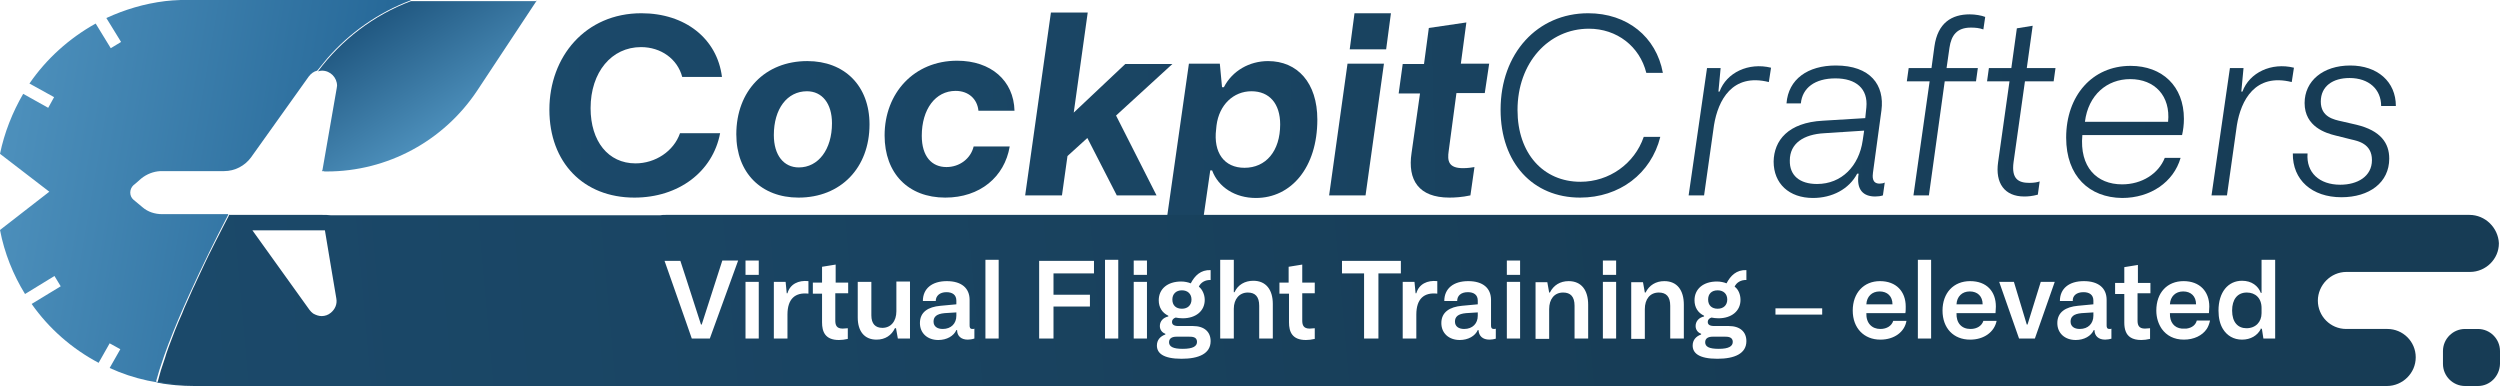
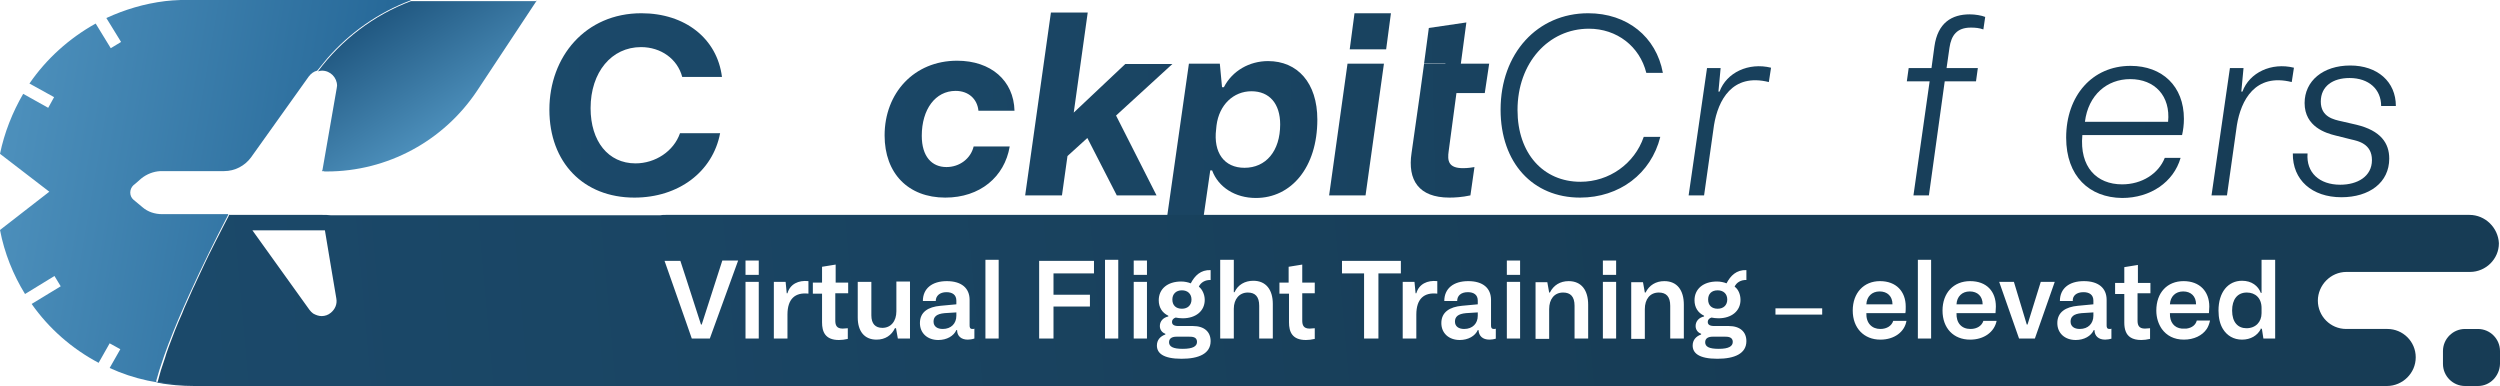
<svg xmlns="http://www.w3.org/2000/svg" viewBox="0 0 679.4 104.9" id="Layer_1">
  <defs>
    <style>.cls-1{fill:url(#linear-gradient);}.cls-2{fill:url(#linear-gradient-8);}.cls-3{fill:url(#linear-gradient-9);}.cls-4{fill:url(#linear-gradient-3);}.cls-5{fill:url(#linear-gradient-4);}.cls-6{fill:url(#linear-gradient-2);}.cls-7{fill:url(#linear-gradient-6);}.cls-8{fill:url(#linear-gradient-7);}.cls-9{fill:url(#linear-gradient-5);}.cls-10{fill:url(#linear-gradient-14);}.cls-11{fill:url(#linear-gradient-18);}.cls-12{fill:url(#linear-gradient-22);}.cls-13{fill:url(#linear-gradient-20);}.cls-14{fill:url(#linear-gradient-21);}.cls-15{fill:url(#linear-gradient-23);}.cls-16{fill:url(#linear-gradient-15);}.cls-17{fill:url(#linear-gradient-19);}.cls-18{fill:url(#linear-gradient-16);}.cls-19{fill:url(#linear-gradient-17);}.cls-20{fill:url(#linear-gradient-13);}.cls-21{fill:url(#linear-gradient-12);}.cls-22{fill:url(#linear-gradient-10);}.cls-23{fill:url(#linear-gradient-11);}.cls-24{fill:url(#linear-gradient-27);}.cls-25{fill:url(#linear-gradient-24);}.cls-26{fill:url(#linear-gradient-26);}.cls-27{fill:url(#linear-gradient-25);}.cls-28{fill:url(#linear-gradient-28);}.cls-29{fill:url(#linear-gradient-29);}.cls-30{fill:url(#linear-gradient-30);}.cls-31{fill:url(#linear-gradient-32);}.cls-32{fill:url(#linear-gradient-31);}</style>
    <linearGradient gradientUnits="userSpaceOnUse" gradientTransform="translate(0 107) scale(1 -1)" y2="39.83" x2="479.68" y1="1.26" x1="51.08" id="linear-gradient">
      <stop stop-color="#1b496a" offset="0" />
      <stop stop-color="#173c55" offset="1" />
    </linearGradient>
    <linearGradient gradientUnits="userSpaceOnUse" gradientTransform="translate(0 107) scale(1 -1)" y2="39.86" x2="479.68" y1="1.29" x1="51.08" id="linear-gradient-2">
      <stop stop-color="#1b496a" offset="0" />
      <stop stop-color="#173c55" offset="1" />
    </linearGradient>
    <linearGradient gradientUnits="userSpaceOnUse" gradientTransform="translate(0 107) scale(1 -1)" y2="28.25" x2="480.73" y1="-10.33" x1="52.13" id="linear-gradient-3">
      <stop stop-color="#1b496a" offset="0" />
      <stop stop-color="#173c55" offset="1" />
    </linearGradient>
    <linearGradient gradientUnits="userSpaceOnUse" gradientTransform="translate(0 107) scale(1 -1)" y2="27.18" x2="480.82" y1="-11.39" x1="52.22" id="linear-gradient-4">
      <stop stop-color="#1b496a" offset="0" />
      <stop stop-color="#173c55" offset="1" />
    </linearGradient>
    <linearGradient gradientUnits="userSpaceOnUse" gradientTransform="translate(0 107) scale(1 -1)" y2="26.87" x2="480.85" y1="-11.71" x1="52.25" id="linear-gradient-5">
      <stop stop-color="#1b496a" offset="0" />
      <stop stop-color="#173c55" offset="1" />
    </linearGradient>
    <linearGradient gradientUnits="userSpaceOnUse" gradientTransform="translate(0 107) scale(1 -1)" y2="15.24" x2="481.9" y1="-23.33" x1="53.3" id="linear-gradient-6">
      <stop stop-color="#1b496a" offset="0" />
      <stop stop-color="#173c55" offset="1" />
    </linearGradient>
    <linearGradient gradientUnits="userSpaceOnUse" gradientTransform="translate(0 107) scale(1 -1)" y2="23.24" x2="481.18" y1="-15.34" x1="52.58" id="linear-gradient-7">
      <stop stop-color="#1b496a" offset="0" />
      <stop stop-color="#173c55" offset="1" />
    </linearGradient>
    <linearGradient gradientUnits="userSpaceOnUse" gradientTransform="translate(0 107) scale(1 -1)" y2="21.05" x2="481.37" y1="-17.53" x1="52.77" id="linear-gradient-8">
      <stop stop-color="#1b496a" offset="0" />
      <stop stop-color="#173c55" offset="1" />
    </linearGradient>
    <linearGradient gradientUnits="userSpaceOnUse" gradientTransform="translate(0 107) scale(1 -1)" y2="12.24" x2="482.17" y1="-26.33" x1="53.57" id="linear-gradient-9">
      <stop stop-color="#1b496a" offset="0" />
      <stop stop-color="#173c55" offset="1" />
    </linearGradient>
    <linearGradient gradientUnits="userSpaceOnUse" gradientTransform="translate(0 107) scale(1 -1)" y2="15.87" x2="481.84" y1="-22.7" x1="53.24" id="linear-gradient-10">
      <stop stop-color="#1b496a" offset="0" />
      <stop stop-color="#173c55" offset="1" />
    </linearGradient>
    <linearGradient gradientUnits="userSpaceOnUse" gradientTransform="translate(0 107) scale(1 -1)" y2="11.1" x2="482.27" y1="-27.47" x1="53.67" id="linear-gradient-11">
      <stop stop-color="#1b496a" offset="0" />
      <stop stop-color="#173c55" offset="1" />
    </linearGradient>
    <linearGradient gradientUnits="userSpaceOnUse" gradientTransform="translate(0 107) scale(1 -1)" y2="5.79" x2="482.75" y1="-32.78" x1="54.15" id="linear-gradient-12">
      <stop stop-color="#1b496a" offset="0" />
      <stop stop-color="#173c55" offset="1" />
    </linearGradient>
    <linearGradient gradientUnits="userSpaceOnUse" gradientTransform="translate(0 107) scale(1 -1)" y2="-7.17" x2="482.59" y1="-46.01" x1="51.01" id="linear-gradient-13">
      <stop stop-color="#1b496a" offset="0" />
      <stop stop-color="#173c55" offset="1" />
    </linearGradient>
    <linearGradient gradientUnits="userSpaceOnUse" gradientTransform="translate(0 107) scale(1 -1)" y2="89.47" x2="640.59" y1="77.51" x1="138.24" id="linear-gradient-14">
      <stop stop-color="#1b496a" offset="0" />
      <stop stop-color="#173c55" offset="1" />
    </linearGradient>
    <linearGradient gradientUnits="userSpaceOnUse" gradientTransform="translate(0 107) scale(1 -1)" y2="81" x2="640.79" y1="69.04" x1="138.44" id="linear-gradient-15">
      <stop stop-color="#1b496a" offset="0" />
      <stop stop-color="#173c55" offset="1" />
    </linearGradient>
    <linearGradient gradientUnits="userSpaceOnUse" gradientTransform="translate(0 107) scale(1 -1)" y2="86.86" x2="640.65" y1="74.9" x1="138.3" id="linear-gradient-16">
      <stop stop-color="#1b496a" offset="0" />
      <stop stop-color="#173c55" offset="1" />
    </linearGradient>
    <linearGradient gradientUnits="userSpaceOnUse" gradientTransform="translate(0 107) scale(1 -1)" y2="73.83" x2="640.96" y1="61.87" x1="138.61" id="linear-gradient-17">
      <stop stop-color="#1b496a" offset="0" />
      <stop stop-color="#173c55" offset="1" />
    </linearGradient>
    <linearGradient gradientUnits="userSpaceOnUse" gradientTransform="translate(0 107) scale(1 -1)" y2="85.1" x2="640.7" y1="73.14" x1="138.34" id="linear-gradient-18">
      <stop stop-color="#1b496a" offset="0" />
      <stop stop-color="#173c55" offset="1" />
    </linearGradient>
    <linearGradient gradientUnits="userSpaceOnUse" gradientTransform="translate(0 107) scale(1 -1)" y2="82.92" x2="640.75" y1="70.96" x1="138.39" id="linear-gradient-19">
      <stop stop-color="#1b496a" offset="0" />
      <stop stop-color="#173c55" offset="1" />
    </linearGradient>
    <linearGradient gradientUnits="userSpaceOnUse" gradientTransform="translate(0 107) scale(1 -1)" y2="83.36" x2="640.74" y1="71.39" x1="138.38" id="linear-gradient-20">
      <stop stop-color="#1b496a" offset="0" />
      <stop stop-color="#173c55" offset="1" />
    </linearGradient>
    <linearGradient gradientUnits="userSpaceOnUse" gradientTransform="translate(0 107) scale(1 -1)" y2="75.51" x2="640.92" y1="63.55" x1="138.57" id="linear-gradient-21">
      <stop stop-color="#1b496a" offset="0" />
      <stop stop-color="#173c55" offset="1" />
    </linearGradient>
    <linearGradient gradientUnits="userSpaceOnUse" gradientTransform="translate(0 107) scale(1 -1)" y2="74.66" x2="640.94" y1="62.7" x1="138.59" id="linear-gradient-22">
      <stop stop-color="#1b496a" offset="0" />
      <stop stop-color="#173c55" offset="1" />
    </linearGradient>
    <linearGradient gradientUnits="userSpaceOnUse" gradientTransform="translate(0 107) scale(1 -1)" y2="81.15" x2="640.79" y1="69.19" x1="138.44" id="linear-gradient-23">
      <stop stop-color="#1b496a" offset="0" />
      <stop stop-color="#173c55" offset="1" />
    </linearGradient>
    <linearGradient gradientUnits="userSpaceOnUse" gradientTransform="translate(0 107) scale(1 -1)" y2="78.93" x2="640.84" y1="66.97" x1="138.49" id="linear-gradient-24">
      <stop stop-color="#1b496a" offset="0" />
      <stop stop-color="#173c55" offset="1" />
    </linearGradient>
    <linearGradient gradientUnits="userSpaceOnUse" gradientTransform="translate(0 107) scale(1 -1)" y2="72.65" x2="640.99" y1="60.69" x1="138.64" id="linear-gradient-25">
      <stop stop-color="#1b496a" offset="0" />
      <stop stop-color="#173c55" offset="1" />
    </linearGradient>
    <linearGradient gradientUnits="userSpaceOnUse" gradientTransform="translate(0 107) scale(1 -1)" y2="72.13" x2="641" y1="60.17" x1="138.65" id="linear-gradient-26">
      <stop stop-color="#1b496a" offset="0" />
      <stop stop-color="#173c55" offset="1" />
    </linearGradient>
    <linearGradient gradientUnits="userSpaceOnUse" gradientTransform="translate(0 107) scale(1 -1)" y2="71.38" x2="641.02" y1="59.42" x1="138.67" id="linear-gradient-27">
      <stop stop-color="#1b496a" offset="0" />
      <stop stop-color="#173c55" offset="1" />
    </linearGradient>
    <linearGradient gradientUnits="userSpaceOnUse" gradientTransform="translate(0 107) scale(1 -1)" y2="81.91" x2="640.77" y1="69.95" x1="138.42" id="linear-gradient-28">
      <stop stop-color="#1b496a" offset="0" />
      <stop stop-color="#173c55" offset="1" />
    </linearGradient>
    <linearGradient gradientUnits="userSpaceOnUse" gradientTransform="translate(0 107) scale(1 -1)" y2="72.66" x2="123.91" y1="103.8" x1="103.8" id="linear-gradient-29">
      <stop stop-color="#205780" offset="0" />
      <stop stop-color="#4d90bc" offset="1" />
    </linearGradient>
    <linearGradient gradientUnits="userSpaceOnUse" gradientTransform="translate(0 107) scale(1 -1)" y2="36.54" x2="479.98" y1="-2.03" x1="51.39" id="linear-gradient-30">
      <stop stop-color="#1b496a" offset="0" />
      <stop stop-color="#173c55" offset="1" />
    </linearGradient>
    <linearGradient gradientUnits="userSpaceOnUse" gradientTransform="translate(0 107) scale(1 -1)" y2="66.57" x2="53.04" y1="75.94" x1="-.99" id="linear-gradient-31">
      <stop stop-color="#4d90bc" offset="0" />
      <stop stop-color="#256797" offset="1" />
    </linearGradient>
    <linearGradient gradientUnits="userSpaceOnUse" gradientTransform="translate(0 107) scale(1 -1)" y2="50.76" x2="101.85" y1="68.29" x1=".69" id="linear-gradient-32">
      <stop stop-color="#4d90bc" offset="0" />
      <stop stop-color="#256797" offset="1" />
    </linearGradient>
  </defs>
  <path d="m259.9,84.9v.9c0,2.1-1.4,3.6-3.7,3.6-1.5,0-2.5-.7-2.5-2s.8-2.1,3-2.3l3.2-.2Z" class="cls-1" />
  <path d="m318.6,81.4c0-1.5,1-2.5,2.6-2.5s2.6,1,2.6,2.5-1,2.5-2.6,2.5-2.6-.9-2.6-2.5Z" class="cls-6" />
  <path d="m325.3,92.9c0,1.2-1.1,1.9-3.9,1.9-2.6,0-3.7-.6-3.7-1.8,0-1.1.9-1.5,2-1.5h3.5c.7,0,2.1,0,2.1,1.4Z" class="cls-4" />
  <path d="m401.6,84.9v.9c0,2.1-1.4,3.6-3.7,3.6-1.5,0-2.5-.7-2.5-2s.8-2.1,3-2.3l3.2-.2Z" class="cls-5" />
  <path d="m464.2,81.4c0-1.5.9-2.5,2.6-2.5,1.6,0,2.6,1,2.6,2.5s-1,2.5-2.6,2.5-2.6-.9-2.6-2.5Z" class="cls-9" />
  <path d="m470.9,92.9c0,1.2-1.1,1.9-3.8,1.9s-3.7-.6-3.7-1.8c0-1.1.9-1.5,2-1.5h3.5c.5,0,2,0,2,1.4Z" class="cls-7" />
  <path d="m514.3,82.7h-7.1c.1-2.1,1.5-3.5,3.6-3.5s3.5,1.3,3.5,3.5Z" class="cls-8" />
  <path d="m538.8,82.7h-7.1c.1-2.1,1.5-3.5,3.6-3.5s3.5,1.3,3.5,3.5Z" class="cls-2" />
  <path d="m568.9,84.9v.9c0,2.1-1.4,3.6-3.7,3.6-1.5,0-2.5-.7-2.5-2s.8-2.1,3-2.3l3.2-.2Z" class="cls-3" />
  <path d="m596.8,82.7h-7.1c.1-2.1,1.5-3.5,3.6-3.5s3.5,1.3,3.5,3.5Z" class="cls-22" />
  <path d="m614.6,83.7v1.4c0,2.4-1.6,4.1-4.1,4.1-2.3,0-3.9-1.6-3.9-4.8,0-3,1.4-4.9,4-4.9,2.3,0,4,1.5,4,4.2Z" class="cls-23" />
  <path d="m614.6,89.4h-.3s0-.1.1-.1h.2v.1Z" class="cls-21" />
  <path d="m673.4,104.9h-3.5c-3.3,0-6-2.7-6-6v-3.5c0-3.3,2.7-6,6-6h3.5c3.3,0,6,2.7,6,6v3.5c-.1,3.3-2.7,6-6,6Z" class="cls-20" />
  <path d="m172.4,53.7c-13.8,0-23.1-9.5-23.1-23.9s9.8-26.2,25-26.2c11.9,0,20.6,6.9,21.9,17.3h-10.8c-1.3-4.9-5.8-8.1-11.2-8.1-8,0-13.7,6.8-13.7,16.6,0,9,4.8,15,12.2,15,5.4,0,10.4-3.3,12.1-8.2h10.9c-2,10.5-11.3,17.5-23.3,17.5Z" class="cls-10" />
  <path d="m256.9,53.7c-10.1,0-16.5-6.6-16.5-16.9,0-11.5,8-20.3,19.7-20.3,9.2,0,15.4,5.4,15.6,13.6h-9.8c-.3-3.2-2.7-5.4-6.2-5.4-5.5,0-9.2,5-9.2,12.2,0,5.6,2.7,8.5,6.7,8.5,3.6,0,6.6-2.3,7.4-5.6h9.8c-1.4,8.3-8.1,13.9-17.5,13.9Z" class="cls-16" />
  <path d="m285.6,3.4h10l-3.8,27.2,14-13.2h12.8l-15.3,14,11,21.7h-10.8l-8-15.6-5.4,4.9-1.5,10.7h-10l7-49.7Z" class="cls-18" />
  <path d="m323.1,17.3h8.4l.6,6.4h.5c2.3-4.5,7-7.1,12-7.1,8,0,13.4,5.9,13.4,15.9,0,13-7.1,21.3-16.7,21.3-5.6,0-10.2-2.9-11.9-7.5h-.5l-2.6,18h-9.9l6.7-47Zm7.4,17.8c-.8,6.4,2.2,10.5,7.7,10.5,5.8,0,9.7-4.5,9.7-11.8,0-5.6-2.9-9-7.8-9s-8.8,3.7-9.5,9.3l-.1,1Z" class="cls-19" />
  <path d="m366.2,17.3h9.9l-5,35.8h-9.9l5-35.8Zm1.9-13.7h9.9l-1.3,9.8h-9.9l1.3-9.8Z" class="cls-11" />
-   <path d="m387,17.3l1.3-9.7,10.2-1.5-1.5,11.2h7.7l-1.2,8h-7.7l-2.1,15.7c-.4,2.7-.1,4.7,3.9,4.7,1.3,0,2.6-.2,3.1-.3l-1.1,7.7c-2.3.5-4.3.6-5.7.6-8.4,0-11.4-4.8-10.3-12.1l2.3-16.2h-5.8l1.1-8h5.8v-.1Z" class="cls-17" />
+   <path d="m387,17.3l1.3-9.7,10.2-1.5-1.5,11.2h7.7l-1.2,8h-7.7l-2.1,15.7c-.4,2.7-.1,4.7,3.9,4.7,1.3,0,2.6-.2,3.1-.3l-1.1,7.7c-2.3.5-4.3.6-5.7.6-8.4,0-11.4-4.8-10.3-12.1l2.3-16.2l1.1-8h5.8v-.1Z" class="cls-17" />
  <path d="m429.4,53.7c-12.8,0-21.6-9.4-21.6-23.9,0-15.3,10-26.2,23.8-26.2,10.6,0,18.5,6.4,20.3,16.2h-4.5c-1.8-7.2-8-12-15.6-12-11,0-19.4,9.3-19.4,22.1,0,11.8,7,19.5,17.1,19.5,7.8,0,14.7-4.9,17.2-12.2h4.5c-2.5,10-11.1,16.5-21.8,16.5Z" class="cls-13" />
  <path d="m463.9,18.5h3.7l-.6,6.4h.3c1.9-5.2,7.9-8,14-6.5l-.6,3.9c-10-2.5-13.8,5-14.9,11.7l-2.7,19.1h-4.2l5-34.6Z" class="cls-14" />
-   <path d="m495.4,32.8l11.5-.7.3-2.9c.5-5.1-2.8-7.9-8.4-7.9s-9,2.6-9.4,6.8h-3.9c.5-6.6,5.8-10.3,13.4-10.3,9.4,0,13.3,5.3,12.4,12.2l-2.3,16.9c-.1.9-.4,3,1.8,3,.5,0,1.1-.1,1.4-.3l-.5,3.5c-.6.2-1.3.3-2.1.3-3.2,0-5.2-1.8-4.5-6.2h-.4c-2.2,4.2-6.8,6.6-12,6.6-6.5,0-10.7-3.9-10.7-9.9.1-5.7,3.9-10.6,13.4-11.1Zm-1.6,17.2c6.7,0,11.4-4.9,12.4-11.8l.4-2.7-10.8.7c-5.7.3-9.4,2.8-9.4,7.4-.1,4.1,2.7,6.4,7.4,6.4Z" class="cls-12" />
  <path d="m524.4,22.1h-6.2l.5-3.6h6.2l.8-5.9c.9-6.4,4.7-8.7,9.6-8.7,1.5,0,3.2.3,4.2.7l-.5,3.4c-1.1-.4-2.2-.5-3.4-.5-3.8,0-5.3,2.1-5.8,5.4l-.8,5.6h8.5l-.5,3.6h-8.5l-4.3,31h-4.2l4.4-31Z" class="cls-15" />
-   <path d="m546.6,18.5l1.5-10.8,4.3-.7-1.6,11.5h7.8l-.5,3.6h-7.8l-3.1,22c-.6,4.5,1.3,5.6,4.3,5.6,1.3,0,2.3-.2,2.8-.4l-.5,3.6c-1.5.4-2.6.5-3.7.5-5.4,0-7.9-3.7-7.1-9.3l3.1-22h-6.1l.5-3.6h6.1Z" class="cls-25" />
  <path d="m561.5,37.4c0-11.4,7.1-19.5,17.5-19.5,8.6,0,14.5,5.5,14.5,14.4,0,1.6-.2,3.1-.5,4.4h-27.1c-.8,8.7,3.9,13.4,10.8,13.4,5.4,0,9.9-2.9,11.6-7.2h4.3c-1.9,6.6-8.2,10.9-15.9,10.9-8.9-.1-15.2-5.9-15.2-16.4Zm27.7-4.3c.7-7-3.6-11.6-10.3-11.6-6.3,0-11.4,4.3-12.3,11.6h22.6Z" class="cls-27" />
  <path d="m606,18.5h3.7l-.6,6.4h.3c1.9-5.2,7.9-8,14-6.5l-.6,3.9c-10-2.5-13.8,5-14.9,11.7l-2.7,19.1h-4.2l5-34.6Z" class="cls-26" />
  <path d="m636,50.2c4.6,0,8.6-2.2,8.6-6.7s-3.9-5.2-5.6-5.6l-4.4-1.1c-2.4-.6-8.3-2.3-8.3-8.8,0-6,5-10.2,12.4-10.2s12.4,4.4,12.4,11h-4c0-4.5-3.3-7.6-8.6-7.6-4.5,0-7.8,2.2-7.8,6.4s3.5,4.9,5.8,5.4l3.9.9c6.6,1.6,8.9,5,8.9,9.2,0,6.5-5.4,10.5-13,10.5-8,0-13.3-4.7-13.2-11.9h4c-.4,5.2,3.2,8.5,8.9,8.5Z" class="cls-24" />
-   <path d="m219.4,16.6c10.1,0,16.9,6.7,16.9,17.2,0,11.8-7.8,19.9-19.3,19.9-10.1,0-16.9-6.7-16.9-17.2,0-11.8,7.8-19.9,19.3-19.9Zm-2.3,28.9c5.3,0,9-4.9,9-12,0-5.4-2.7-8.7-6.8-8.7-5.4,0-9,4.8-9,11.9,0,5.5,2.7,8.8,6.8,8.8Z" class="cls-28" />
  <path d="m145.9.1l-16.2,24.5c-9.1,13.7-24.4,22-40.9,22h-.6c-.2-.1-.4-.2-.6-.2l3.9-22.4c0-.2.1-.5.1-.7,0-2.2-1.8-4.1-4.1-4.1-.4,0-.7.1-1.1.2,6.4-8.6,15.2-15.3,25.3-19.1h34.2V.1Z" class="cls-29" />
  <path d="m671.1,58.4H181c-.6,0-1.1,0-1.6.1h-89.5c-.8-.1-1.6-.1-2.4-.1h-25.3v.1h0v.1c-.4.7-1.8,3.5-3.8,7.4-.2.4-.4.8-.6,1.2-1.4,2.7-2.9,6-4.5,9.4-.3.6-.5,1.2-.8,1.7-.5,1.2-1.1,2.4-1.6,3.6-.5,1.1-1,2.2-1.4,3.3-1.4,3.1-2.6,6.2-3.7,9.2-.2.6-.4,1.1-.6,1.7-.1.3-.2.6-.3,1-.1.3-.2.6-.3.9-.2.5-.3,1-.5,1.5-.3.8-.5,1.6-.7,2.3-.1.4-.2.8-.3,1.1-.1.4-.2.7-.3,1.1,3.2.6,6.6.9,10,.9h595.9c2.1,0,4.1-.9,5.5-2.3,1.4-1.4,2.3-3.3,2.3-5.5,0-4.3-3.5-7.7-7.7-7.7h-11.2c-4.3,0-7.7-3.5-7.7-7.7,0-2.1.9-4.1,2.3-5.5s3.3-2.3,5.5-2.3h33.6c2.1,0,4.1-.9,5.5-2.3,1.4-1.4,2.3-3.3,2.3-5.5-.2-4.2-3.7-7.7-8-7.7ZM89.9,85c-.7.6-1.6.9-2.5.9-.8,0-1.6-.3-2.3-.7-.4-.3-.7-.6-1-1l-15.5-21.6h19.7l1.6,9.6,1.5,8.9c.3,1.6-.4,3-1.5,3.9Zm103,7h-4.9l-1.6-4.6-5.8-16.5h4.3l1.6,4.9,4,12.4h.2l5.6-17.4h4.3l-7.7,21.2Zm13.3,0h-3.6v-15.4h3.6v15.4Zm0-17.3h-3.6v-3.9h3.6v3.9Zm13.5,5.1c-3.6-.4-5.7,1.4-5.7,5.7v6.5h-3.7v-15.4h3.2l.3,3.1h.2c.7-2.5,3-3.6,5.7-3.3v3.4Zm10.7-.1h-3.4v7.4c0,1.2.3,2.2,2,2.2.4,0,1.1-.1,1.4-.1v2.9c-.9.2-1.6.3-2.4.3-3.8,0-4.6-2.3-4.6-4.8v-7.8h-2.5v-3h2.5v-4.3l3.7-.6v4.9h3.4v2.9h-.1Zm16.8,12.3h-3.2l-.5-2.8h-.3c-.9,1.9-2.6,3.1-5,3.1-3.3,0-5.1-2.3-5.1-6v-9.7h3.7v9.1c0,2.3,1.1,3.4,3,3.4,2.3,0,3.8-1.8,3.8-4.5v-8.1h3.7v15.5h-.1Zm17.6,0c-.6.2-1.3.3-1.8.3-1.8,0-2.9-1-2.9-2.6h-.2c-.7,1.6-2.6,2.7-4.9,2.7-2.9,0-5-1.8-5-4.6,0-3,2.2-4.4,5.6-4.7l4.3-.4v-1c0-1.6-1.1-2.3-2.7-2.3-1.8,0-2.9,1-2.9,2.4h-3.5c0-3.4,2.5-5.4,6.5-5.4s6.2,1.9,6.2,5.1v6.9c0,.6.1,1,.8,1,.2,0,.4,0,.5-.1v2.7Zm6.6,0h-3.6v-21.4h3.6v21.4Zm25.9-17.7h-11v5.8h9.9v3.2h-9.9v8.7h-3.9v-21.1h14.9v3.4Zm6.6,17.7h-3.6v-21.4h3.6v21.4Zm7.8,0h-3.6v-15.4h3.6v15.4Zm0-17.3h-3.6v-3.9h3.6v3.9Zm17.4,1.4c-1.6-.1-2.8.7-3.3,1.8.9.7,1.6,2.1,1.6,3.6,0,3-2.4,5-6,5-.7,0-1.4-.1-1.9-.2-.6.2-1,.6-1,1.2,0,1.1,1.3,1.1,1.9,1.1h3.8c3.1,0,4.8,1.6,4.8,4.1,0,3.4-3.2,4.8-7.9,4.8-5.1,0-6.7-1.6-6.7-3.6,0-1.5.9-2.5,2.3-3v-.2c-.9-.3-1.5-1.1-1.5-2.1,0-1.3.9-2.3,2.3-2.6v-.2c-1.7-.8-2.6-2.3-2.6-4.2,0-3.1,2.4-5.1,6.1-5.1.9,0,1.9.2,2.6.5,1.1-2.1,2.7-3.7,5.4-3.6v2.7h.1Zm16.8,15.9h-3.7v-8.9c0-2.5-1.1-3.6-3.1-3.6-2.3,0-3.8,1.8-3.8,4.4v8.1h-3.7v-21.4h3.7v8.8h.2c.9-2,2.8-3.1,5.1-3.1,3.5,0,5.3,2.5,5.3,6.3v9.4Zm11.4-12.3h-3.4v7.4c0,1.2.3,2.2,2,2.2.4,0,1.1-.1,1.4-.1v2.9c-.9.2-1.6.3-2.4.3-3.8,0-4.6-2.3-4.6-4.8v-7.8h-2.6v-3h2.5v-4.3l3.7-.6v4.9h3.4v2.9h0Zm23.4-5.4h-6.1v17.7h-3.9v-17.7h-6v-3.4h16v3.4Zm9.9,5.5c-3.6-.4-5.7,1.4-5.7,5.7v6.5h-3.7v-15.4h3.2l.3,3.1h.2c.7-2.5,3-3.6,5.7-3.3v3.4Zm16,12.2c-.6.2-1.3.3-1.8.3-1.9,0-2.9-1-3-2.6h-.2c-.7,1.6-2.6,2.7-4.9,2.7-2.9,0-5-1.8-5-4.6,0-3,2.3-4.4,5.6-4.7l4.3-.4v-1c0-1.6-1.1-2.3-2.7-2.3-1.9,0-2.9,1-2.9,2.4h-3.5c0-3.4,2.5-5.4,6.5-5.4s6.2,1.9,6.2,5.1v6.9c0,.6.1,1,.8,1,.2,0,.4,0,.5-.1v2.7h.1Zm6.5,0h-3.6v-15.4h3.6v15.4Zm0-17.3h-3.6v-3.9h3.6v3.9Zm18.5,17.3h-3.7v-8.9c0-2.5-1.1-3.6-3.1-3.6-2.4,0-3.8,1.8-3.8,4.5v8.1h-3.7v-15.4h3.2l.5,2.8h.2c1-2,2.8-3.1,5.1-3.1,3.5,0,5.3,2.5,5.3,6.4v9.2Zm7.6,0h-3.6v-15.4h3.6v15.4Zm0-17.3h-3.6v-3.9h3.6v3.9Zm18.4,17.3h-3.7v-8.9c0-2.5-1.1-3.6-3.1-3.6-2.4,0-3.8,1.8-3.8,4.5v8.1h-3.7v-15.4h3.2l.5,2.8h.2c1-2,2.8-3.1,5.1-3.1,3.5,0,5.3,2.5,5.3,6.4v9.2Zm17.1-15.9c-1.6-.1-2.8.7-3.3,1.8,1,.7,1.6,2.1,1.6,3.6,0,3-2.4,5-6,5-.7,0-1.4-.1-1.9-.2-.6.2-1,.6-1,1.2,0,1.1,1.3,1.1,1.9,1.1h3.8c3.1,0,4.8,1.6,4.8,4.1,0,3.4-3.2,4.8-7.9,4.8-5.1,0-6.7-1.6-6.7-3.6,0-1.5.9-2.5,2.3-3v-.2c-.9-.3-1.5-1.1-1.5-2.1,0-1.3.9-2.3,2.3-2.6v-.2c-1.7-.8-2.6-2.3-2.6-4.2,0-3.1,2.4-5.1,6.1-5.1.9,0,1.9.2,2.6.5,1.1-2.1,2.7-3.7,5.4-3.6v2.7h.1Zm20.5,9.4h-12.7v-1.7h12.7v1.7Zm15.8,6.8c-4.4,0-7.5-3.1-7.5-7.9s3-8,7.4-8,7,2.8,7,6.9c0,.6,0,1.4-.1,1.8h-10.6c-.1,2.7,1.5,4.3,3.8,4.3,1.8,0,3.1-.9,3.5-2.2h3.6c-.5,3-3.3,5.1-7.1,5.1Zm13.8-.3h-3.6v-21.4h3.6v21.4Zm10.6.3c-4.5,0-7.5-3.1-7.5-7.9s3-8,7.5-8,7,2.8,7,6.9c0,.6-.1,1.4-.1,1.8h-10.6c-.1,2.7,1.4,4.3,3.8,4.3,1.8,0,3.1-.9,3.5-2.2h3.6c-.6,3-3.4,5.1-7.2,5.1Zm17.6-.3h-4.3l-5.4-15.4h4l3.5,11.6h.2l3.6-11.6h3.8l-5.4,15.4Zm20.9,0c-.6.2-1.3.3-1.8.3-1.8,0-2.9-1-2.9-2.6h-.2c-.7,1.6-2.6,2.7-4.9,2.7-2.9,0-5-1.8-5-4.6,0-3,2.3-4.4,5.6-4.7l4.2-.4v-1c0-1.6-1.1-2.3-2.7-2.3-1.9,0-3,1-2.9,2.4h-3.5c0-3.4,2.5-5.4,6.5-5.4s6.2,1.9,6.2,5.1v6.9c0,.6.1,1,.8,1,.2,0,.4,0,.5-.1v2.7h.1Zm10.4-12.3h-3.4v7.4c0,1.2.3,2.2,2,2.2.4,0,1.1-.1,1.4-.1v2.9c-.9.2-1.6.3-2.4.3-2.5,0-3.7-1-4.2-2.3-.3-.7-.4-1.6-.4-2.4v-7.8h-2.5v-3h2.5v-4.3l3.7-.6v4.9h3.4v2.8h-.1Zm15.4,9.7c-1.2,1.8-3.5,2.9-6.2,2.9s-4.7-1.1-6-2.9c-.9-1.3-1.5-3-1.5-5,0-4.9,3-8,7.4-8s7,2.8,7,6.9c0,.6-.1,1.4-.1,1.8h-10.6c-.1,2.5,1.2,4,3.2,4.2h1.3c1.5-.2,2.5-1,2.8-2.2h3.6c-.2.9-.5,1.7-.9,2.3Zm18.6,2.6h-3.2l-.4-2.6h-.3c-.9,1.8-2.8,2.9-5.1,2.9s-4.1-1.1-5.2-2.9c-.8-1.3-1.2-3-1.2-5,0-5,2.6-8.1,6.4-8.1,2.6,0,4.4,1.4,5.1,3.3h.2v-9h3.7v21.4Z" class="cls-30" />
  <path d="m87.5,46.3v.2h.6c-.2,0-.4-.1-.6-.2Z" class="cls-32" />
  <path d="m111.6.1c-8.8,3.3-16.6,8.8-22.7,15.8-.9,1.1-1.8,2.2-2.7,3.3-.9.2-1.7.8-2.3,1.6l-15.2,21.3-.5.7c-1.7,2.3-4.4,3.7-7.3,3.7h-17.3c-1.9.1-3.7.8-5.2,2l-1.6,1.4-.5.4c-1.2,1.1-1.2,3,0,4l2.4,2c1.5,1.3,3.4,1.9,5.4,1.9h17.9v.1h0v.1c-1.2,2.3-13.5,25.8-18.4,41.3-.5,1.4-.8,2.8-1.2,4,3,.6,6.1.9,9.3.9h-.4c-7.7,0-15-1.6-21.5-4.6l2.9-5.1-2.9-1.6-3,5.3c-7.2-3.8-13.5-9.3-18.2-16l7.9-4.8-1.7-2.8-8,4.9c-3.2-5.2-5.6-11.1-6.8-17.4l13.4-10.4L0,41.8c1.2-5.8,3.4-11.3,6.3-16.3l6.8,3.8,1.6-2.9-6.7-3.7c4.6-6.7,10.8-12.3,18-16.3l4.1,6.7,2.8-1.7-4-6.5c5-2.3,10.3-3.9,16-4.6.7-.1,1.4-.1,2.1-.2h.1c.7,0,1.3-.1,2-.1h62.5v.1Z" class="cls-31" />
</svg>